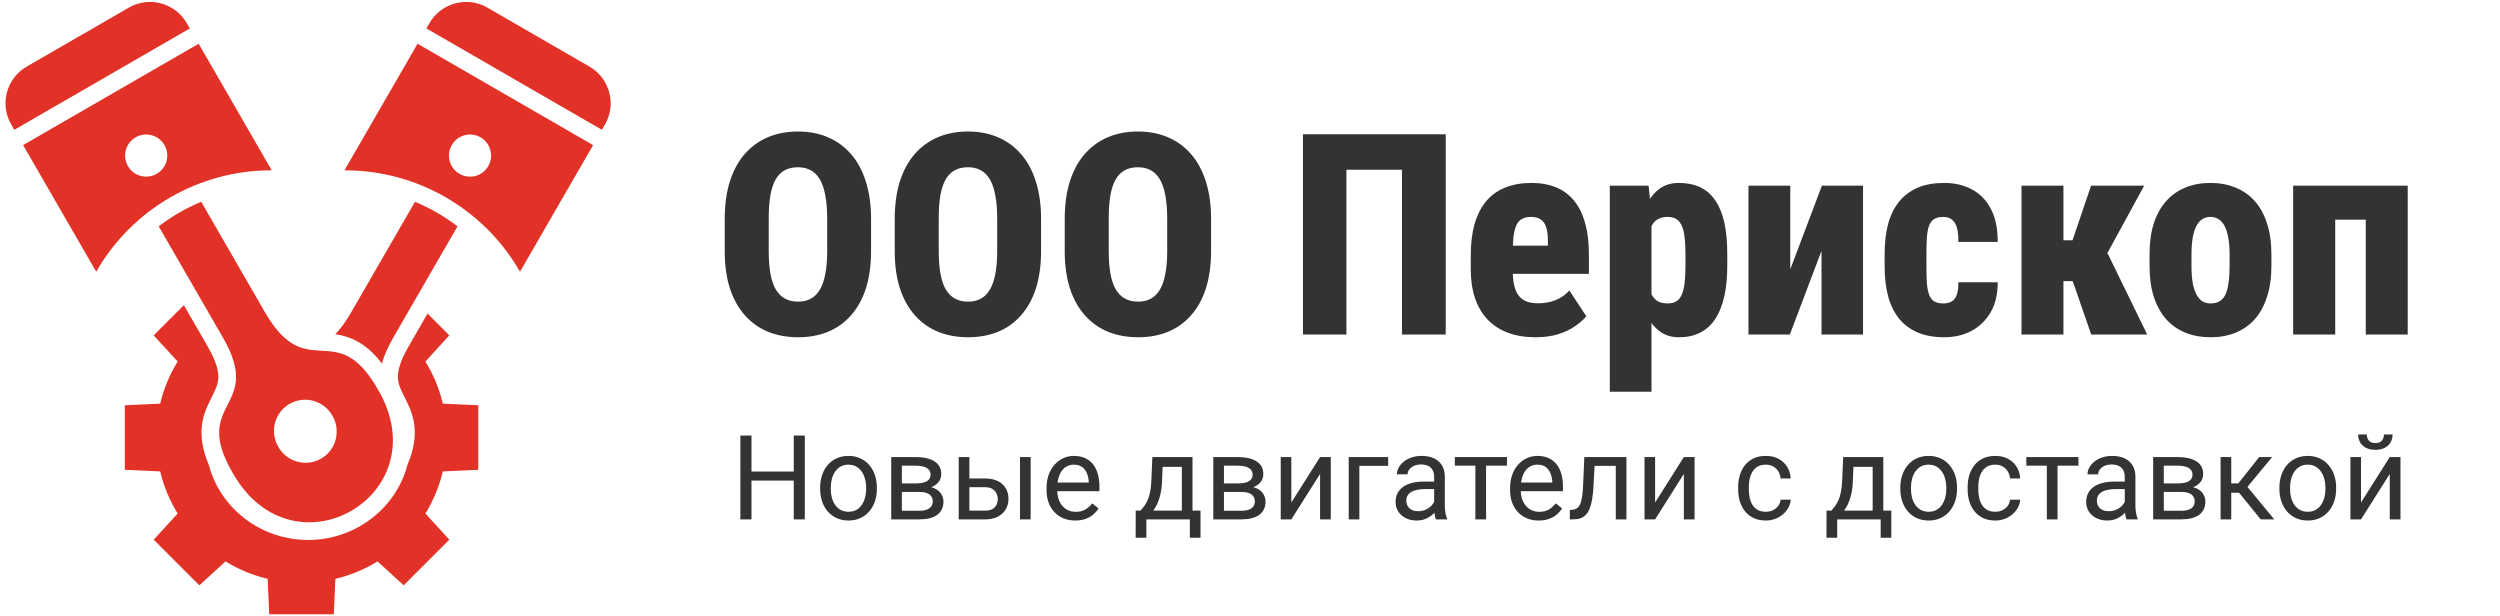
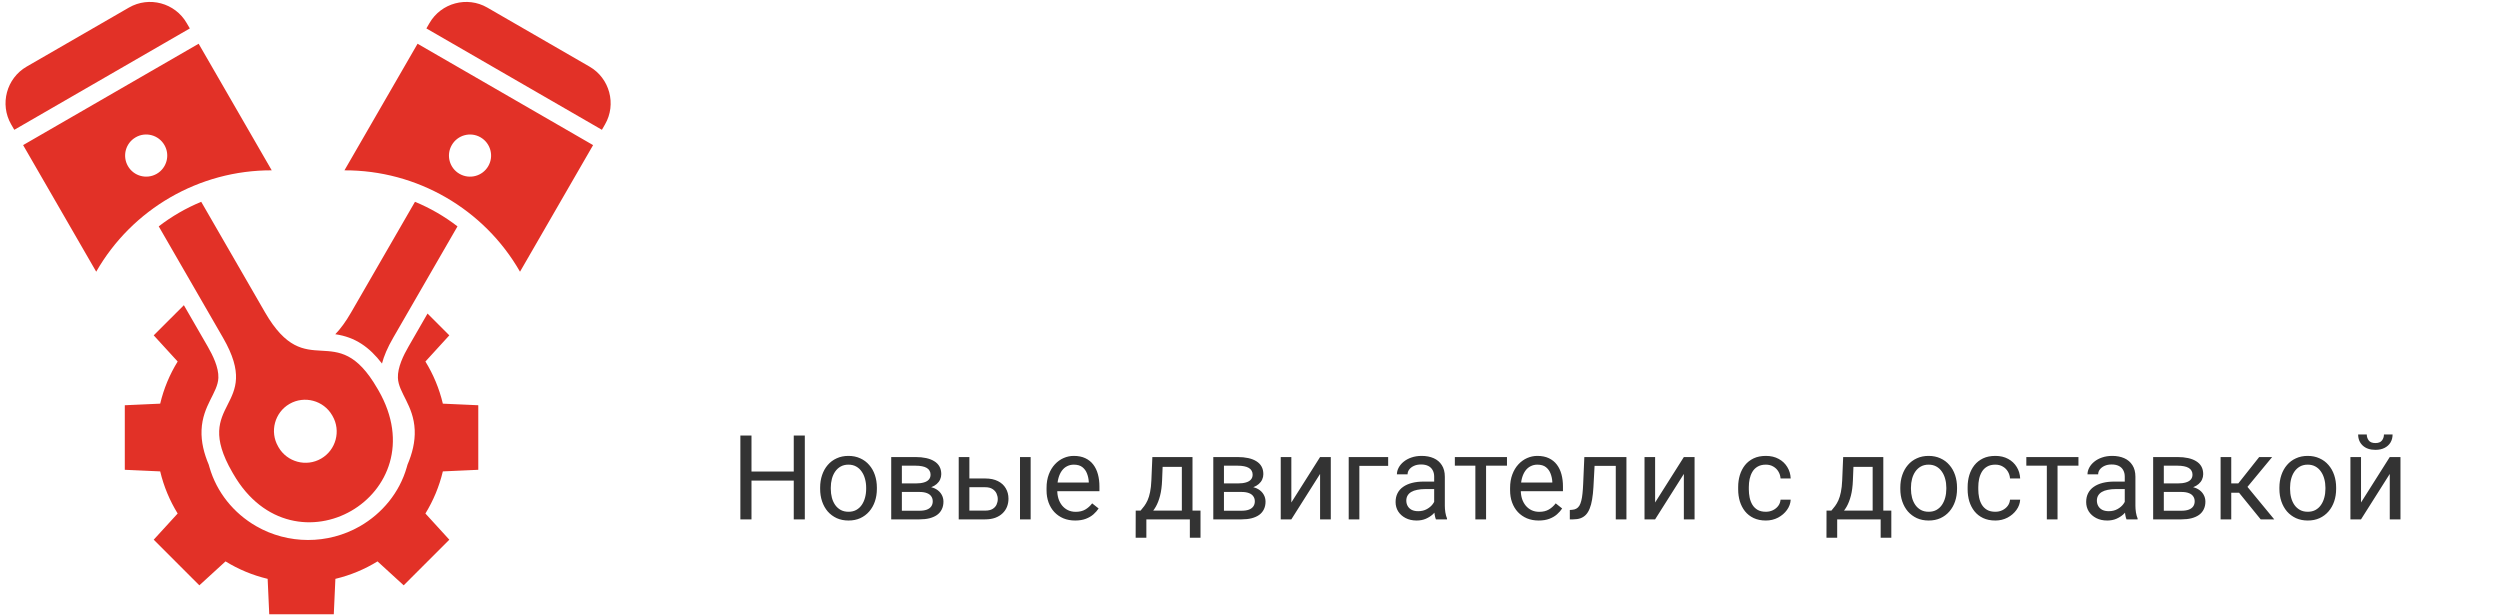
<svg xmlns="http://www.w3.org/2000/svg" width="284" height="70" viewBox="0 0 284 70" fill="none">
  <path fill-rule="evenodd" clip-rule="evenodd" d="M48.567 35.619L51.043 38.096L48.327 41.069C49.223 42.527 49.901 44.137 50.307 45.855L54.333 46.036V53.369L50.307 53.55C49.9 55.263 49.223 56.873 48.327 58.335L51.043 61.309L45.859 66.493L42.886 63.773C41.428 64.673 39.813 65.347 38.1 65.757L37.919 69.778H30.586L30.405 65.757C28.692 65.35 27.082 64.673 25.62 63.773L22.646 66.493L17.462 61.309L20.182 58.335C19.282 56.873 18.604 55.263 18.198 53.55L14.177 53.369V46.036L18.198 45.855C18.605 44.137 19.282 42.527 20.182 41.069L17.462 38.096L20.888 34.67L23.599 39.369C24.17 40.359 24.853 41.74 24.807 42.923C24.744 44.624 23.02 46.029 22.896 48.85C22.839 50.21 23.183 51.537 23.714 52.789C23.738 52.888 23.767 52.982 23.797 53.081C24.614 55.919 26.544 58.298 29.096 59.769C32.719 61.86 37.242 61.867 40.874 59.789C43.433 58.322 45.381 55.949 46.203 53.101C46.236 52.998 46.261 52.895 46.29 52.792C46.825 51.543 47.169 50.208 47.111 48.849C46.988 46.027 45.262 44.621 45.202 42.922C45.157 41.739 45.835 40.358 46.409 39.368L48.569 35.617L48.567 35.619ZM18.032 25.715L25.336 38.368C30.006 46.456 21.692 45.508 26.388 53.641L26.511 53.852C33.387 65.768 49.865 56.254 42.989 44.337L42.865 44.127C38.158 35.972 34.871 43.733 30.102 35.475L22.859 22.925C21.137 23.635 19.507 24.577 18.032 25.715ZM31.616 50.762L31.596 50.721C30.618 49.037 31.202 46.856 32.89 45.882C34.579 44.908 36.76 45.492 37.734 47.181L37.779 47.259C38.752 48.947 38.168 51.124 36.48 52.098C34.792 53.076 32.615 52.492 31.641 50.804L31.616 50.763V50.762ZM14.646 0.861L3.025 7.569C0.737 8.888 -0.052 11.841 1.267 14.13L1.625 14.746L21.565 3.23L21.207 2.619C19.888 0.33 16.934 -0.462 14.646 0.861ZM55.356 0.861L66.973 7.569C69.261 8.888 70.054 11.841 68.731 14.13L68.377 14.746L48.438 3.23L48.791 2.619C50.114 0.33 53.068 -0.462 55.356 0.861ZM2.626 16.483L10.929 30.865C15.008 23.734 22.653 19.318 30.869 19.35L22.566 4.968L2.626 16.483ZM15.41 15.601C14.264 16.262 13.874 17.725 14.535 18.87C15.195 20.015 16.659 20.406 17.804 19.746C18.946 19.088 19.34 17.621 18.679 16.479C18.018 15.333 16.555 14.938 15.41 15.599V15.601ZM51.971 25.715L44.667 38.368C44.009 39.506 43.61 40.464 43.393 41.297C41.975 39.445 40.37 38.298 38.089 37.969C38.673 37.365 39.271 36.561 39.896 35.475L47.142 22.925C48.864 23.635 50.494 24.577 51.969 25.715H51.971ZM67.376 16.485L59.073 30.867C54.989 23.735 47.349 19.32 39.129 19.351L47.436 4.969L67.376 16.485ZM54.592 15.602C55.734 16.263 56.129 17.727 55.468 18.872C54.807 20.018 53.343 20.408 52.198 19.747C51.052 19.089 50.662 17.622 51.323 16.48C51.984 15.334 53.447 14.94 54.592 15.601V15.602Z" fill="#E23127" />
-   <path d="M98.953 24.891V28.516C98.953 30.13 98.755 31.552 98.359 32.781C97.963 34 97.396 35.021 96.656 35.844C95.927 36.667 95.052 37.286 94.031 37.703C93.021 38.109 91.901 38.312 90.672 38.312C89.432 38.312 88.302 38.109 87.281 37.703C86.26 37.286 85.38 36.667 84.641 35.844C83.901 35.021 83.328 34 82.922 32.781C82.526 31.552 82.328 30.13 82.328 28.516V24.891C82.328 23.255 82.526 21.818 82.922 20.578C83.328 19.328 83.896 18.292 84.625 17.469C85.365 16.635 86.24 16.005 87.25 15.578C88.271 15.151 89.401 14.938 90.641 14.938C91.88 14.938 93.005 15.151 94.016 15.578C95.037 16.005 95.912 16.635 96.641 17.469C97.38 18.292 97.948 19.328 98.344 20.578C98.75 21.818 98.953 23.255 98.953 24.891ZM93.969 28.516V24.859C93.969 23.807 93.896 22.912 93.75 22.172C93.615 21.432 93.406 20.828 93.125 20.359C92.844 19.891 92.495 19.547 92.078 19.328C91.672 19.109 91.193 19 90.641 19C90.078 19 89.588 19.109 89.172 19.328C88.755 19.547 88.406 19.891 88.125 20.359C87.854 20.828 87.651 21.432 87.516 22.172C87.391 22.912 87.328 23.807 87.328 24.859V28.516C87.328 29.537 87.396 30.412 87.531 31.141C87.667 31.87 87.875 32.464 88.156 32.922C88.438 33.38 88.787 33.719 89.203 33.938C89.62 34.156 90.109 34.266 90.672 34.266C91.213 34.266 91.688 34.156 92.094 33.938C92.51 33.719 92.854 33.38 93.125 32.922C93.406 32.464 93.615 31.87 93.75 31.141C93.896 30.412 93.969 29.537 93.969 28.516ZM118.266 24.891V28.516C118.266 30.13 118.068 31.552 117.672 32.781C117.276 34 116.708 35.021 115.969 35.844C115.24 36.667 114.365 37.286 113.344 37.703C112.333 38.109 111.214 38.312 109.984 38.312C108.745 38.312 107.615 38.109 106.594 37.703C105.573 37.286 104.693 36.667 103.953 35.844C103.214 35.021 102.641 34 102.234 32.781C101.839 31.552 101.641 30.13 101.641 28.516V24.891C101.641 23.255 101.839 21.818 102.234 20.578C102.641 19.328 103.208 18.292 103.938 17.469C104.677 16.635 105.552 16.005 106.562 15.578C107.583 15.151 108.714 14.938 109.953 14.938C111.193 14.938 112.318 15.151 113.328 15.578C114.349 16.005 115.224 16.635 115.953 17.469C116.693 18.292 117.26 19.328 117.656 20.578C118.062 21.818 118.266 23.255 118.266 24.891ZM113.281 28.516V24.859C113.281 23.807 113.208 22.912 113.062 22.172C112.927 21.432 112.719 20.828 112.438 20.359C112.156 19.891 111.807 19.547 111.391 19.328C110.984 19.109 110.505 19 109.953 19C109.391 19 108.901 19.109 108.484 19.328C108.068 19.547 107.719 19.891 107.438 20.359C107.167 20.828 106.964 21.432 106.828 22.172C106.703 22.912 106.641 23.807 106.641 24.859V28.516C106.641 29.537 106.708 30.412 106.844 31.141C106.979 31.87 107.188 32.464 107.469 32.922C107.75 33.38 108.099 33.719 108.516 33.938C108.932 34.156 109.422 34.266 109.984 34.266C110.526 34.266 111 34.156 111.406 33.938C111.823 33.719 112.167 33.38 112.438 32.922C112.719 32.464 112.927 31.87 113.062 31.141C113.208 30.412 113.281 29.537 113.281 28.516ZM137.578 24.891V28.516C137.578 30.13 137.38 31.552 136.984 32.781C136.589 34 136.021 35.021 135.281 35.844C134.552 36.667 133.677 37.286 132.656 37.703C131.646 38.109 130.526 38.312 129.297 38.312C128.057 38.312 126.927 38.109 125.906 37.703C124.885 37.286 124.005 36.667 123.266 35.844C122.526 35.021 121.953 34 121.547 32.781C121.151 31.552 120.953 30.13 120.953 28.516V24.891C120.953 23.255 121.151 21.818 121.547 20.578C121.953 19.328 122.521 18.292 123.25 17.469C123.99 16.635 124.865 16.005 125.875 15.578C126.896 15.151 128.026 14.938 129.266 14.938C130.505 14.938 131.63 15.151 132.641 15.578C133.661 16.005 134.536 16.635 135.266 17.469C136.005 18.292 136.573 19.328 136.969 20.578C137.375 21.818 137.578 23.255 137.578 24.891ZM132.594 28.516V24.859C132.594 23.807 132.521 22.912 132.375 22.172C132.24 21.432 132.031 20.828 131.75 20.359C131.469 19.891 131.12 19.547 130.703 19.328C130.297 19.109 129.818 19 129.266 19C128.703 19 128.214 19.109 127.797 19.328C127.38 19.547 127.031 19.891 126.75 20.359C126.479 20.828 126.276 21.432 126.141 22.172C126.016 22.912 125.953 23.807 125.953 24.859V28.516C125.953 29.537 126.021 30.412 126.156 31.141C126.292 31.87 126.5 32.464 126.781 32.922C127.062 33.38 127.411 33.719 127.828 33.938C128.245 34.156 128.734 34.266 129.297 34.266C129.839 34.266 130.312 34.156 130.719 33.938C131.135 33.719 131.479 33.38 131.75 32.922C132.031 32.464 132.24 31.87 132.375 31.141C132.521 30.412 132.594 29.537 132.594 28.516ZM164.234 15.25V38H159.266V19.281H152.953V38H148.016V15.25H164.234ZM174.438 38.312C173.26 38.312 172.214 38.141 171.297 37.797C170.38 37.453 169.609 36.953 168.984 36.297C168.359 35.63 167.885 34.823 167.562 33.875C167.24 32.917 167.078 31.828 167.078 30.609V29.016C167.078 27.651 167.224 26.458 167.516 25.438C167.818 24.406 168.255 23.547 168.828 22.859C169.401 22.172 170.12 21.656 170.984 21.312C171.849 20.958 172.844 20.781 173.969 20.781C175.021 20.781 175.953 20.948 176.766 21.281C177.578 21.615 178.26 22.12 178.812 22.797C179.365 23.463 179.781 24.307 180.062 25.328C180.354 26.338 180.5 27.521 180.5 28.875V31.109H168.969V27.906H175.844V27.438C175.844 26.75 175.776 26.203 175.641 25.797C175.505 25.391 175.297 25.099 175.016 24.922C174.734 24.734 174.375 24.641 173.938 24.641C173.5 24.641 173.141 24.724 172.859 24.891C172.589 25.047 172.38 25.297 172.234 25.641C172.089 25.984 171.984 26.438 171.922 27C171.87 27.562 171.844 28.234 171.844 29.016V30.609C171.844 31.37 171.906 32 172.031 32.5C172.156 32.99 172.344 33.38 172.594 33.672C172.844 33.953 173.146 34.156 173.5 34.281C173.865 34.396 174.286 34.453 174.766 34.453C175.464 34.453 176.115 34.333 176.719 34.094C177.333 33.844 177.854 33.479 178.281 33L180.203 35.922C179.901 36.297 179.479 36.672 178.938 37.047C178.406 37.422 177.76 37.729 177 37.969C176.25 38.198 175.396 38.312 174.438 38.312ZM187.609 24.344V44.5H182.875V21.094H187.281L187.609 24.344ZM196.219 28.859V30.188C196.219 31.51 196.104 32.677 195.875 33.688C195.646 34.698 195.302 35.552 194.844 36.25C194.385 36.938 193.812 37.453 193.125 37.797C192.438 38.141 191.641 38.312 190.734 38.312C189.901 38.312 189.193 38.104 188.609 37.688C188.026 37.271 187.536 36.698 187.141 35.969C186.755 35.229 186.443 34.38 186.203 33.422C185.974 32.453 185.792 31.427 185.656 30.344V28.906C185.792 27.75 185.969 26.677 186.188 25.688C186.417 24.698 186.729 23.838 187.125 23.109C187.521 22.37 188.01 21.797 188.594 21.391C189.177 20.984 189.885 20.781 190.719 20.781C191.635 20.781 192.438 20.943 193.125 21.266C193.812 21.588 194.385 22.083 194.844 22.75C195.302 23.406 195.646 24.24 195.875 25.25C196.104 26.26 196.219 27.463 196.219 28.859ZM191.469 30.188V28.859C191.469 28.078 191.432 27.417 191.359 26.875C191.297 26.333 191.182 25.901 191.016 25.578C190.859 25.245 190.651 25.005 190.391 24.859C190.13 24.713 189.802 24.641 189.406 24.641C189 24.641 188.651 24.724 188.359 24.891C188.068 25.047 187.833 25.281 187.656 25.594C187.479 25.906 187.349 26.297 187.266 26.766C187.193 27.224 187.161 27.76 187.172 28.375V30.891C187.161 31.588 187.219 32.208 187.344 32.75C187.479 33.281 187.714 33.703 188.047 34.016C188.38 34.318 188.844 34.469 189.438 34.469C189.833 34.469 190.161 34.391 190.422 34.234C190.693 34.068 190.901 33.812 191.047 33.469C191.203 33.115 191.312 32.667 191.375 32.125C191.438 31.583 191.469 30.938 191.469 30.188ZM203.375 30.594L206.969 21.094H211.641V38H206.922V28.5L203.328 38H198.625V21.094H203.375V30.594ZM220.766 34.469C221.141 34.469 221.453 34.396 221.703 34.25C221.964 34.104 222.156 33.854 222.281 33.5C222.417 33.146 222.479 32.667 222.469 32.062H226.938C226.948 33.396 226.682 34.531 226.141 35.469C225.599 36.396 224.87 37.104 223.953 37.594C223.047 38.073 222.016 38.312 220.859 38.312C219.724 38.312 218.729 38.135 217.875 37.781C217.031 37.427 216.328 36.911 215.766 36.234C215.203 35.547 214.781 34.703 214.5 33.703C214.229 32.703 214.094 31.552 214.094 30.25V28.844C214.094 27.552 214.229 26.406 214.5 25.406C214.781 24.396 215.203 23.552 215.766 22.875C216.328 22.188 217.031 21.667 217.875 21.312C218.719 20.958 219.708 20.781 220.844 20.781C222.062 20.781 223.125 21.031 224.031 21.531C224.948 22.021 225.661 22.76 226.172 23.75C226.693 24.74 226.948 25.984 226.938 27.484H222.469C222.479 26.838 222.427 26.307 222.312 25.891C222.198 25.474 222.01 25.162 221.75 24.953C221.5 24.745 221.161 24.641 220.734 24.641C220.297 24.641 219.948 24.729 219.688 24.906C219.438 25.073 219.25 25.333 219.125 25.688C219.01 26.031 218.932 26.469 218.891 27C218.859 27.521 218.844 28.135 218.844 28.844V30.25C218.844 30.979 218.859 31.609 218.891 32.141C218.932 32.672 219.016 33.109 219.141 33.453C219.266 33.797 219.453 34.052 219.703 34.219C219.964 34.385 220.318 34.469 220.766 34.469ZM234.406 21.094V38H229.641V21.094H234.406ZM243.578 21.094L237.656 31.938H233.688L233.109 27.297H235.438L237.547 21.094H243.578ZM237.562 38L235.141 31.016L239.438 28.812L243.922 38H237.562ZM244.188 30.219V28.891C244.188 27.557 244.349 26.385 244.672 25.375C245.005 24.365 245.474 23.521 246.078 22.844C246.682 22.167 247.406 21.656 248.25 21.312C249.104 20.958 250.052 20.781 251.094 20.781C252.156 20.781 253.109 20.958 253.953 21.312C254.807 21.656 255.536 22.167 256.141 22.844C256.745 23.521 257.208 24.365 257.531 25.375C257.865 26.385 258.031 27.557 258.031 28.891V30.219C258.031 31.542 257.865 32.708 257.531 33.719C257.208 34.729 256.745 35.578 256.141 36.266C255.536 36.943 254.807 37.453 253.953 37.797C253.109 38.141 252.167 38.312 251.125 38.312C250.073 38.312 249.12 38.141 248.266 37.797C247.422 37.453 246.693 36.943 246.078 36.266C245.474 35.578 245.005 34.729 244.672 33.719C244.349 32.708 244.188 31.542 244.188 30.219ZM248.953 28.891V30.219C248.953 30.969 249 31.615 249.094 32.156C249.198 32.698 249.344 33.141 249.531 33.484C249.719 33.828 249.943 34.078 250.203 34.234C250.474 34.391 250.781 34.469 251.125 34.469C251.521 34.469 251.854 34.391 252.125 34.234C252.406 34.078 252.63 33.828 252.797 33.484C252.964 33.141 253.083 32.698 253.156 32.156C253.24 31.615 253.281 30.969 253.281 30.219V28.891C253.281 28.151 253.229 27.516 253.125 26.984C253.031 26.443 252.891 26 252.703 25.656C252.526 25.312 252.297 25.057 252.016 24.891C251.745 24.724 251.438 24.641 251.094 24.641C250.76 24.641 250.458 24.724 250.188 24.891C249.927 25.057 249.703 25.312 249.516 25.656C249.339 26 249.198 26.443 249.094 26.984C249 27.516 248.953 28.151 248.953 28.891ZM270.109 21.094V24.953H263.859V21.094H270.109ZM265.281 21.094V38H260.5V21.094H265.281ZM273.516 21.094V38H268.75V21.094H273.516Z" fill="#333333" />
  <path d="M90.328 53.569V54.597H85.172V53.569H90.328ZM85.369 49.473V59H84.106V49.473H85.369ZM91.427 49.473V59H90.171V49.473H91.427ZM93.168 55.539V55.388C93.168 54.878 93.242 54.405 93.39 53.968C93.538 53.528 93.752 53.146 94.031 52.823C94.311 52.496 94.649 52.243 95.046 52.065C95.442 51.881 95.888 51.79 96.38 51.79C96.878 51.79 97.325 51.881 97.722 52.065C98.123 52.243 98.463 52.496 98.742 52.823C99.026 53.146 99.242 53.528 99.39 53.968C99.538 54.405 99.613 54.878 99.613 55.388V55.539C99.613 56.049 99.538 56.522 99.39 56.959C99.242 57.395 99.026 57.776 98.742 58.104C98.463 58.426 98.125 58.679 97.728 58.863C97.336 59.041 96.891 59.131 96.394 59.131C95.896 59.131 95.449 59.041 95.052 58.863C94.655 58.679 94.315 58.426 94.031 58.104C93.752 57.776 93.538 57.395 93.39 56.959C93.242 56.522 93.168 56.049 93.168 55.539ZM94.378 55.388V55.539C94.378 55.892 94.42 56.226 94.502 56.54C94.585 56.849 94.71 57.124 94.876 57.364C95.046 57.604 95.257 57.794 95.51 57.934C95.763 58.069 96.058 58.136 96.394 58.136C96.725 58.136 97.015 58.069 97.264 57.934C97.517 57.794 97.726 57.604 97.892 57.364C98.058 57.124 98.182 56.849 98.265 56.54C98.352 56.226 98.396 55.892 98.396 55.539V55.388C98.396 55.039 98.352 54.71 98.265 54.4C98.182 54.086 98.055 53.809 97.885 53.569C97.719 53.325 97.51 53.133 97.257 52.994C97.008 52.854 96.716 52.784 96.38 52.784C96.049 52.784 95.757 52.854 95.504 52.994C95.255 53.133 95.046 53.325 94.876 53.569C94.71 53.809 94.585 54.086 94.502 54.4C94.42 54.71 94.378 55.039 94.378 55.388ZM104.454 55.886H102.132L102.119 54.917H104.016C104.391 54.917 104.703 54.88 104.952 54.806C105.205 54.732 105.394 54.621 105.521 54.472C105.647 54.324 105.711 54.141 105.711 53.923C105.711 53.752 105.674 53.604 105.599 53.478C105.53 53.347 105.423 53.24 105.279 53.157C105.135 53.07 104.956 53.007 104.742 52.967C104.533 52.924 104.286 52.902 104.003 52.902H102.452V59H101.242V51.92H104.003C104.452 51.92 104.856 51.96 105.213 52.038C105.575 52.117 105.883 52.237 106.136 52.398C106.393 52.555 106.59 52.756 106.725 53C106.86 53.244 106.928 53.532 106.928 53.864C106.928 54.078 106.884 54.28 106.797 54.472C106.71 54.664 106.581 54.834 106.411 54.983C106.241 55.131 106.031 55.253 105.783 55.349C105.534 55.441 105.248 55.499 104.925 55.526L104.454 55.886ZM104.454 59H101.693L102.295 58.019H104.454C104.79 58.019 105.069 57.977 105.292 57.894C105.514 57.807 105.68 57.685 105.789 57.528C105.903 57.366 105.959 57.175 105.959 56.952C105.959 56.73 105.903 56.54 105.789 56.383C105.68 56.221 105.514 56.099 105.292 56.016C105.069 55.929 104.79 55.886 104.454 55.886H102.616L102.629 54.917H104.925L105.364 55.284C105.752 55.314 106.081 55.41 106.352 55.572C106.622 55.733 106.827 55.938 106.967 56.187C107.106 56.431 107.176 56.697 107.176 56.985C107.176 57.316 107.113 57.608 106.987 57.861C106.864 58.114 106.686 58.326 106.45 58.496C106.214 58.662 105.929 58.788 105.593 58.876C105.257 58.959 104.878 59 104.454 59ZM109.793 54.355H111.92C112.491 54.355 112.973 54.455 113.366 54.656C113.758 54.852 114.055 55.124 114.256 55.473C114.461 55.818 114.563 56.211 114.563 56.651C114.563 56.978 114.507 57.286 114.393 57.574C114.28 57.857 114.11 58.106 113.883 58.319C113.66 58.533 113.383 58.701 113.052 58.823C112.725 58.941 112.347 59 111.92 59H108.91V51.92H110.121V58.005H111.92C112.269 58.005 112.548 57.942 112.757 57.816C112.967 57.689 113.117 57.526 113.209 57.325C113.3 57.124 113.346 56.915 113.346 56.697C113.346 56.483 113.3 56.274 113.209 56.069C113.117 55.864 112.967 55.694 112.757 55.558C112.548 55.419 112.269 55.349 111.92 55.349H109.793V54.355ZM117.082 51.92V59H115.872V51.92H117.082ZM122.14 59.131C121.647 59.131 121.2 59.048 120.799 58.882C120.402 58.712 120.059 58.474 119.771 58.169C119.488 57.864 119.27 57.502 119.117 57.083C118.965 56.664 118.888 56.206 118.888 55.709V55.434C118.888 54.858 118.973 54.346 119.143 53.897C119.313 53.443 119.545 53.059 119.837 52.745C120.129 52.431 120.461 52.193 120.831 52.032C121.202 51.87 121.586 51.79 121.983 51.79C122.489 51.79 122.925 51.877 123.292 52.051C123.662 52.226 123.966 52.47 124.201 52.784C124.437 53.094 124.611 53.46 124.725 53.883C124.838 54.302 124.895 54.76 124.895 55.257V55.8H119.608V54.812H123.684V54.721C123.667 54.407 123.601 54.102 123.488 53.805C123.379 53.508 123.204 53.264 122.964 53.072C122.725 52.88 122.397 52.784 121.983 52.784C121.708 52.784 121.455 52.843 121.224 52.961C120.993 53.074 120.794 53.244 120.629 53.471C120.463 53.698 120.334 53.975 120.243 54.302C120.151 54.629 120.105 55.007 120.105 55.434V55.709C120.105 56.045 120.151 56.361 120.243 56.658C120.339 56.95 120.476 57.207 120.655 57.43C120.838 57.652 121.058 57.827 121.316 57.953C121.577 58.08 121.874 58.143 122.205 58.143C122.633 58.143 122.995 58.056 123.292 57.881C123.588 57.707 123.848 57.473 124.07 57.181L124.803 57.763C124.65 57.995 124.456 58.215 124.221 58.424C123.985 58.634 123.695 58.804 123.35 58.935C123.01 59.065 122.607 59.131 122.14 59.131ZM130.908 51.92H132.118L132.013 54.57C131.987 55.242 131.911 55.822 131.784 56.311C131.658 56.799 131.496 57.216 131.3 57.56C131.104 57.901 130.884 58.187 130.639 58.418C130.399 58.649 130.151 58.843 129.893 59H129.292L129.324 58.012L129.573 58.005C129.717 57.835 129.856 57.661 129.992 57.482C130.127 57.299 130.251 57.083 130.365 56.834C130.478 56.581 130.572 56.274 130.646 55.912C130.724 55.545 130.775 55.098 130.796 54.57L130.908 51.92ZM131.209 51.92H135.468V59H134.258V53.039H131.209V51.92ZM129.017 58.005H136.378V61.087H135.167V59H130.227V61.087H129.01L129.017 58.005ZM141.043 55.886H138.72L138.707 54.917H140.604C140.979 54.917 141.291 54.88 141.54 54.806C141.793 54.732 141.983 54.621 142.109 54.472C142.236 54.324 142.299 54.141 142.299 53.923C142.299 53.752 142.262 53.604 142.188 53.478C142.118 53.347 142.011 53.24 141.867 53.157C141.723 53.07 141.544 53.007 141.331 52.967C141.121 52.924 140.875 52.902 140.591 52.902H139.041V59H137.83V51.92H140.591C141.04 51.92 141.444 51.96 141.802 52.038C142.164 52.117 142.471 52.237 142.724 52.398C142.982 52.555 143.178 52.756 143.313 53C143.448 53.244 143.516 53.532 143.516 53.864C143.516 54.078 143.472 54.28 143.385 54.472C143.298 54.664 143.169 54.834 142.999 54.983C142.829 55.131 142.62 55.253 142.371 55.349C142.122 55.441 141.837 55.499 141.514 55.526L141.043 55.886ZM141.043 59H138.282L138.883 58.019H141.043C141.379 58.019 141.658 57.977 141.88 57.894C142.103 57.807 142.268 57.685 142.377 57.528C142.491 57.366 142.548 57.175 142.548 56.952C142.548 56.73 142.491 56.54 142.377 56.383C142.268 56.221 142.103 56.099 141.88 56.016C141.658 55.929 141.379 55.886 141.043 55.886H139.204L139.217 54.917H141.514L141.952 55.284C142.34 55.314 142.67 55.41 142.94 55.572C143.211 55.733 143.416 55.938 143.555 56.187C143.695 56.431 143.765 56.697 143.765 56.985C143.765 57.316 143.701 57.608 143.575 57.861C143.453 58.114 143.274 58.326 143.038 58.496C142.803 58.662 142.517 58.788 142.181 58.876C141.845 58.959 141.466 59 141.043 59ZM146.696 57.083L149.961 51.92H151.178V59H149.961V53.838L146.696 59H145.492V51.92H146.696V57.083ZM157.695 51.92V52.922H154.423V59H153.213V51.92H157.695ZM162.922 57.79V54.145C162.922 53.866 162.866 53.624 162.752 53.419C162.643 53.209 162.477 53.048 162.255 52.935C162.033 52.821 161.758 52.765 161.431 52.765C161.125 52.765 160.857 52.817 160.626 52.922C160.399 53.026 160.22 53.164 160.089 53.334C159.963 53.504 159.9 53.687 159.9 53.883H158.689C158.689 53.63 158.754 53.38 158.885 53.131C159.016 52.882 159.204 52.658 159.448 52.457C159.697 52.252 159.993 52.091 160.338 51.973C160.687 51.851 161.075 51.79 161.503 51.79C162.017 51.79 162.471 51.877 162.863 52.051C163.26 52.226 163.57 52.49 163.793 52.843C164.019 53.192 164.133 53.63 164.133 54.158V57.456C164.133 57.691 164.152 57.942 164.192 58.208C164.235 58.474 164.299 58.703 164.381 58.895V59H163.119C163.058 58.86 163.01 58.675 162.975 58.444C162.94 58.208 162.922 57.99 162.922 57.79ZM163.132 54.708L163.145 55.558H161.921C161.577 55.558 161.269 55.587 160.999 55.644C160.728 55.696 160.501 55.776 160.318 55.886C160.135 55.995 159.995 56.132 159.9 56.298C159.804 56.459 159.756 56.649 159.756 56.867C159.756 57.09 159.806 57.292 159.906 57.475C160.006 57.659 160.157 57.805 160.358 57.914C160.563 58.019 160.813 58.071 161.11 58.071C161.481 58.071 161.808 57.992 162.091 57.835C162.375 57.678 162.6 57.486 162.765 57.26C162.935 57.033 163.027 56.812 163.04 56.599L163.557 57.181C163.526 57.364 163.444 57.567 163.308 57.79C163.173 58.012 162.992 58.226 162.765 58.431C162.543 58.631 162.277 58.799 161.967 58.935C161.662 59.065 161.317 59.131 160.933 59.131C160.453 59.131 160.033 59.037 159.671 58.849C159.313 58.662 159.034 58.411 158.833 58.097C158.637 57.779 158.539 57.423 158.539 57.031C158.539 56.651 158.613 56.317 158.761 56.029C158.909 55.737 159.123 55.495 159.402 55.303C159.681 55.107 160.017 54.959 160.41 54.858C160.802 54.758 161.241 54.708 161.725 54.708H163.132ZM168.818 51.92V59H167.601V51.92H168.818ZM171.193 51.92V52.902H165.271V51.92H171.193ZM174.798 59.131C174.305 59.131 173.858 59.048 173.457 58.882C173.06 58.712 172.717 58.474 172.429 58.169C172.146 57.864 171.928 57.502 171.775 57.083C171.622 56.664 171.546 56.206 171.546 55.709V55.434C171.546 54.858 171.631 54.346 171.801 53.897C171.971 53.443 172.202 53.059 172.495 52.745C172.787 52.431 173.118 52.193 173.489 52.032C173.86 51.87 174.244 51.79 174.641 51.79C175.147 51.79 175.583 51.877 175.949 52.051C176.32 52.226 176.623 52.47 176.859 52.784C177.094 53.094 177.269 53.46 177.382 53.883C177.496 54.302 177.552 54.76 177.552 55.257V55.8H172.266V54.812H176.342V54.721C176.325 54.407 176.259 54.102 176.146 53.805C176.037 53.508 175.862 53.264 175.622 53.072C175.382 52.88 175.055 52.784 174.641 52.784C174.366 52.784 174.113 52.843 173.882 52.961C173.651 53.074 173.452 53.244 173.286 53.471C173.121 53.698 172.992 53.975 172.9 54.302C172.809 54.629 172.763 55.007 172.763 55.434V55.709C172.763 56.045 172.809 56.361 172.9 56.658C172.996 56.95 173.134 57.207 173.313 57.43C173.496 57.652 173.716 57.827 173.973 57.953C174.235 58.08 174.532 58.143 174.863 58.143C175.291 58.143 175.653 58.056 175.949 57.881C176.246 57.707 176.506 57.473 176.728 57.181L177.461 57.763C177.308 57.995 177.114 58.215 176.879 58.424C176.643 58.634 176.353 58.804 176.008 58.935C175.668 59.065 175.265 59.131 174.798 59.131ZM183.696 51.92V52.922H180.274V51.92H183.696ZM184.763 51.92V59H183.552V51.92H184.763ZM179.98 51.92H181.197L181.014 55.336C180.983 55.864 180.933 56.331 180.863 56.736C180.798 57.137 180.706 57.482 180.588 57.77C180.475 58.058 180.331 58.293 180.157 58.477C179.986 58.655 179.781 58.788 179.541 58.876C179.302 58.959 179.025 59 178.711 59H178.331V57.934L178.593 57.914C178.78 57.901 178.94 57.857 179.07 57.783C179.206 57.709 179.319 57.6 179.411 57.456C179.502 57.308 179.576 57.118 179.633 56.887C179.694 56.655 179.74 56.381 179.771 56.062C179.805 55.744 179.832 55.373 179.849 54.95L179.98 51.92ZM188.021 57.083L191.286 51.92H192.503V59H191.286V53.838L188.021 59H186.817V51.92H188.021V57.083ZM200.603 58.136C200.891 58.136 201.157 58.077 201.402 57.96C201.646 57.842 201.846 57.681 202.004 57.475C202.161 57.266 202.25 57.028 202.272 56.762H203.423C203.402 57.181 203.26 57.572 202.998 57.934C202.741 58.291 202.403 58.581 201.984 58.804C201.565 59.022 201.105 59.131 200.603 59.131C200.071 59.131 199.607 59.037 199.21 58.849C198.817 58.662 198.49 58.405 198.228 58.077C197.971 57.75 197.777 57.375 197.646 56.952C197.519 56.525 197.456 56.073 197.456 55.598V55.323C197.456 54.847 197.519 54.398 197.646 53.975C197.777 53.547 197.971 53.17 198.228 52.843C198.49 52.516 198.817 52.259 199.21 52.071C199.607 51.883 200.071 51.79 200.603 51.79C201.157 51.79 201.641 51.903 202.056 52.13C202.47 52.352 202.795 52.658 203.031 53.046C203.271 53.43 203.402 53.866 203.423 54.355H202.272C202.25 54.062 202.167 53.798 202.023 53.563C201.884 53.327 201.692 53.14 201.447 53C201.207 52.856 200.926 52.784 200.603 52.784C200.233 52.784 199.921 52.858 199.668 53.007C199.419 53.151 199.221 53.347 199.072 53.596C198.928 53.84 198.824 54.112 198.758 54.413C198.697 54.71 198.667 55.013 198.667 55.323V55.598C198.667 55.907 198.697 56.213 198.758 56.514C198.819 56.815 198.922 57.087 199.066 57.331C199.214 57.576 199.412 57.772 199.661 57.92C199.914 58.064 200.228 58.136 200.603 58.136ZM209.384 51.92H210.594L210.49 54.57C210.464 55.242 210.387 55.822 210.261 56.311C210.134 56.799 209.973 57.216 209.777 57.56C209.58 57.901 209.36 58.187 209.116 58.418C208.876 58.649 208.627 58.843 208.37 59H207.768L207.801 58.012L208.049 58.005C208.193 57.835 208.333 57.661 208.468 57.482C208.603 57.299 208.728 57.083 208.841 56.834C208.954 56.581 209.048 56.274 209.122 55.912C209.201 55.545 209.251 55.098 209.273 54.57L209.384 51.92ZM209.685 51.92H213.944V59H212.734V53.039H209.685V51.92ZM207.493 58.005H214.854V61.087H213.643V59H208.704V61.087H207.487L207.493 58.005ZM215.875 55.539V55.388C215.875 54.878 215.949 54.405 216.097 53.968C216.245 53.528 216.459 53.146 216.738 52.823C217.017 52.496 217.356 52.243 217.752 52.065C218.149 51.881 218.594 51.79 219.087 51.79C219.584 51.79 220.032 51.881 220.429 52.065C220.83 52.243 221.17 52.496 221.449 52.823C221.733 53.146 221.949 53.528 222.097 53.968C222.245 54.405 222.319 54.878 222.319 55.388V55.539C222.319 56.049 222.245 56.522 222.097 56.959C221.949 57.395 221.733 57.776 221.449 58.104C221.17 58.426 220.832 58.679 220.435 58.863C220.042 59.041 219.598 59.131 219.1 59.131C218.603 59.131 218.156 59.041 217.759 58.863C217.362 58.679 217.022 58.426 216.738 58.104C216.459 57.776 216.245 57.395 216.097 56.959C215.949 56.522 215.875 56.049 215.875 55.539ZM217.085 55.388V55.539C217.085 55.892 217.127 56.226 217.209 56.54C217.292 56.849 217.417 57.124 217.582 57.364C217.752 57.604 217.964 57.794 218.217 57.934C218.47 58.069 218.764 58.136 219.1 58.136C219.432 58.136 219.722 58.069 219.971 57.934C220.224 57.794 220.433 57.604 220.599 57.364C220.764 57.124 220.889 56.849 220.972 56.54C221.059 56.226 221.102 55.892 221.102 55.539V55.388C221.102 55.039 221.059 54.71 220.972 54.4C220.889 54.086 220.762 53.809 220.592 53.569C220.426 53.325 220.217 53.133 219.964 52.994C219.715 52.854 219.423 52.784 219.087 52.784C218.756 52.784 218.463 52.854 218.21 52.994C217.962 53.133 217.752 53.325 217.582 53.569C217.417 53.809 217.292 54.086 217.209 54.4C217.127 54.71 217.085 55.039 217.085 55.388ZM226.671 58.136C226.958 58.136 227.224 58.077 227.469 57.96C227.713 57.842 227.914 57.681 228.071 57.475C228.228 57.266 228.317 57.028 228.339 56.762H229.491C229.469 57.181 229.327 57.572 229.065 57.934C228.808 58.291 228.47 58.581 228.051 58.804C227.632 59.022 227.172 59.131 226.671 59.131C226.138 59.131 225.674 59.037 225.277 58.849C224.884 58.662 224.557 58.405 224.295 58.077C224.038 57.75 223.844 57.375 223.713 56.952C223.587 56.525 223.523 56.073 223.523 55.598V55.323C223.523 54.847 223.587 54.398 223.713 53.975C223.844 53.547 224.038 53.17 224.295 52.843C224.557 52.516 224.884 52.259 225.277 52.071C225.674 51.883 226.138 51.79 226.671 51.79C227.224 51.79 227.709 51.903 228.123 52.13C228.537 52.352 228.862 52.658 229.098 53.046C229.338 53.43 229.469 53.866 229.491 54.355H228.339C228.317 54.062 228.234 53.798 228.09 53.563C227.951 53.327 227.759 53.14 227.515 53C227.275 52.856 226.993 52.784 226.671 52.784C226.3 52.784 225.988 52.858 225.735 53.007C225.486 53.151 225.288 53.347 225.139 53.596C224.996 53.84 224.891 54.112 224.825 54.413C224.764 54.71 224.734 55.013 224.734 55.323V55.598C224.734 55.907 224.764 56.213 224.825 56.514C224.886 56.815 224.989 57.087 225.133 57.331C225.281 57.576 225.48 57.772 225.728 57.92C225.981 58.064 226.295 58.136 226.671 58.136ZM233.737 51.92V59H232.52V51.92H233.737ZM236.112 51.92V52.902H230.191V51.92H236.112ZM241.373 57.79V54.145C241.373 53.866 241.316 53.624 241.202 53.419C241.093 53.209 240.928 53.048 240.705 52.935C240.483 52.821 240.208 52.765 239.881 52.765C239.575 52.765 239.307 52.817 239.076 52.922C238.849 53.026 238.67 53.164 238.539 53.334C238.413 53.504 238.35 53.687 238.35 53.883H237.139C237.139 53.63 237.205 53.38 237.336 53.131C237.466 52.882 237.654 52.658 237.898 52.457C238.147 52.252 238.443 52.091 238.788 51.973C239.137 51.851 239.525 51.79 239.953 51.79C240.467 51.79 240.921 51.877 241.314 52.051C241.711 52.226 242.02 52.49 242.243 52.843C242.47 53.192 242.583 53.63 242.583 54.158V57.456C242.583 57.691 242.603 57.942 242.642 58.208C242.686 58.474 242.749 58.703 242.832 58.895V59H241.569C241.508 58.86 241.46 58.675 241.425 58.444C241.39 58.208 241.373 57.99 241.373 57.79ZM241.582 54.708L241.595 55.558H240.371C240.027 55.558 239.719 55.587 239.449 55.644C239.178 55.696 238.952 55.776 238.768 55.886C238.585 55.995 238.446 56.132 238.35 56.298C238.254 56.459 238.206 56.649 238.206 56.867C238.206 57.09 238.256 57.292 238.356 57.475C238.457 57.659 238.607 57.805 238.808 57.914C239.013 58.019 239.264 58.071 239.56 58.071C239.931 58.071 240.258 57.992 240.542 57.835C240.825 57.678 241.05 57.486 241.216 57.26C241.386 57.033 241.477 56.812 241.49 56.599L242.007 57.181C241.977 57.364 241.894 57.567 241.759 57.79C241.623 58.012 241.442 58.226 241.216 58.431C240.993 58.631 240.727 58.799 240.417 58.935C240.112 59.065 239.767 59.131 239.383 59.131C238.904 59.131 238.483 59.037 238.121 58.849C237.763 58.662 237.484 58.411 237.283 58.097C237.087 57.779 236.989 57.423 236.989 57.031C236.989 56.651 237.063 56.317 237.211 56.029C237.36 55.737 237.573 55.495 237.852 55.303C238.132 55.107 238.467 54.959 238.86 54.858C239.253 54.758 239.691 54.708 240.175 54.708H241.582ZM247.811 55.886H245.488L245.475 54.917H247.372C247.748 54.917 248.059 54.88 248.308 54.806C248.561 54.732 248.751 54.621 248.877 54.472C249.004 54.324 249.067 54.141 249.067 53.923C249.067 53.752 249.03 53.604 248.956 53.478C248.886 53.347 248.779 53.24 248.635 53.157C248.491 53.07 248.312 53.007 248.099 52.967C247.889 52.924 247.643 52.902 247.359 52.902H245.809V59H244.598V51.92H247.359C247.809 51.92 248.212 51.96 248.57 52.038C248.932 52.117 249.239 52.237 249.492 52.398C249.75 52.555 249.946 52.756 250.081 53C250.216 53.244 250.284 53.532 250.284 53.864C250.284 54.078 250.24 54.28 250.153 54.472C250.066 54.664 249.937 54.834 249.767 54.983C249.597 55.131 249.388 55.253 249.139 55.349C248.89 55.441 248.605 55.499 248.282 55.526L247.811 55.886ZM247.811 59H245.05L245.652 58.019H247.811C248.147 58.019 248.426 57.977 248.648 57.894C248.871 57.807 249.037 57.685 249.146 57.528C249.259 57.366 249.316 57.175 249.316 56.952C249.316 56.73 249.259 56.54 249.146 56.383C249.037 56.221 248.871 56.099 248.648 56.016C248.426 55.929 248.147 55.886 247.811 55.886H245.972L245.985 54.917H248.282L248.72 55.284C249.109 55.314 249.438 55.41 249.708 55.572C249.979 55.733 250.184 55.938 250.323 56.187C250.463 56.431 250.533 56.697 250.533 56.985C250.533 57.316 250.469 57.608 250.343 57.861C250.221 58.114 250.042 58.326 249.806 58.496C249.571 58.662 249.285 58.788 248.949 58.876C248.613 58.959 248.234 59 247.811 59ZM253.47 51.92V59H252.26V51.92H253.47ZM258.116 51.92L254.759 55.977H253.065L252.882 54.917H254.269L256.644 51.92H258.116ZM256.814 59L254.21 55.794L254.988 54.917L258.352 59H256.814ZM258.94 55.539V55.388C258.94 54.878 259.015 54.405 259.163 53.968C259.311 53.528 259.525 53.146 259.804 52.823C260.083 52.496 260.421 52.243 260.818 52.065C261.215 51.881 261.66 51.79 262.153 51.79C262.65 51.79 263.097 51.881 263.494 52.065C263.896 52.243 264.236 52.496 264.515 52.823C264.799 53.146 265.014 53.528 265.163 53.968C265.311 54.405 265.385 54.878 265.385 55.388V55.539C265.385 56.049 265.311 56.522 265.163 56.959C265.014 57.395 264.799 57.776 264.515 58.104C264.236 58.426 263.898 58.679 263.501 58.863C263.108 59.041 262.663 59.131 262.166 59.131C261.669 59.131 261.222 59.041 260.825 58.863C260.428 58.679 260.088 58.426 259.804 58.104C259.525 57.776 259.311 57.395 259.163 56.959C259.015 56.522 258.94 56.049 258.94 55.539ZM260.151 55.388V55.539C260.151 55.892 260.192 56.226 260.275 56.54C260.358 56.849 260.482 57.124 260.648 57.364C260.818 57.604 261.03 57.794 261.283 57.934C261.536 58.069 261.83 58.136 262.166 58.136C262.498 58.136 262.788 58.069 263.036 57.934C263.289 57.794 263.499 57.604 263.664 57.364C263.83 57.124 263.955 56.849 264.037 56.54C264.125 56.226 264.168 55.892 264.168 55.539V55.388C264.168 55.039 264.125 54.71 264.037 54.4C263.955 54.086 263.828 53.809 263.658 53.569C263.492 53.325 263.283 53.133 263.03 52.994C262.781 52.854 262.489 52.784 262.153 52.784C261.822 52.784 261.529 52.854 261.276 52.994C261.028 53.133 260.818 53.325 260.648 53.569C260.482 53.809 260.358 54.086 260.275 54.4C260.192 54.71 260.151 55.039 260.151 55.388ZM268.212 57.083L271.477 51.92H272.694V59H271.477V53.838L268.212 59H267.008V51.92H268.212V57.083ZM270.816 49.356H271.797C271.797 49.696 271.719 49.999 271.562 50.265C271.405 50.527 271.18 50.732 270.888 50.88C270.596 51.029 270.249 51.103 269.848 51.103C269.241 51.103 268.761 50.941 268.408 50.618C268.059 50.291 267.885 49.87 267.885 49.356H268.866C268.866 49.613 268.94 49.84 269.089 50.036C269.237 50.232 269.49 50.331 269.848 50.331C270.197 50.331 270.445 50.232 270.593 50.036C270.742 49.84 270.816 49.613 270.816 49.356Z" fill="#333333" />
</svg>